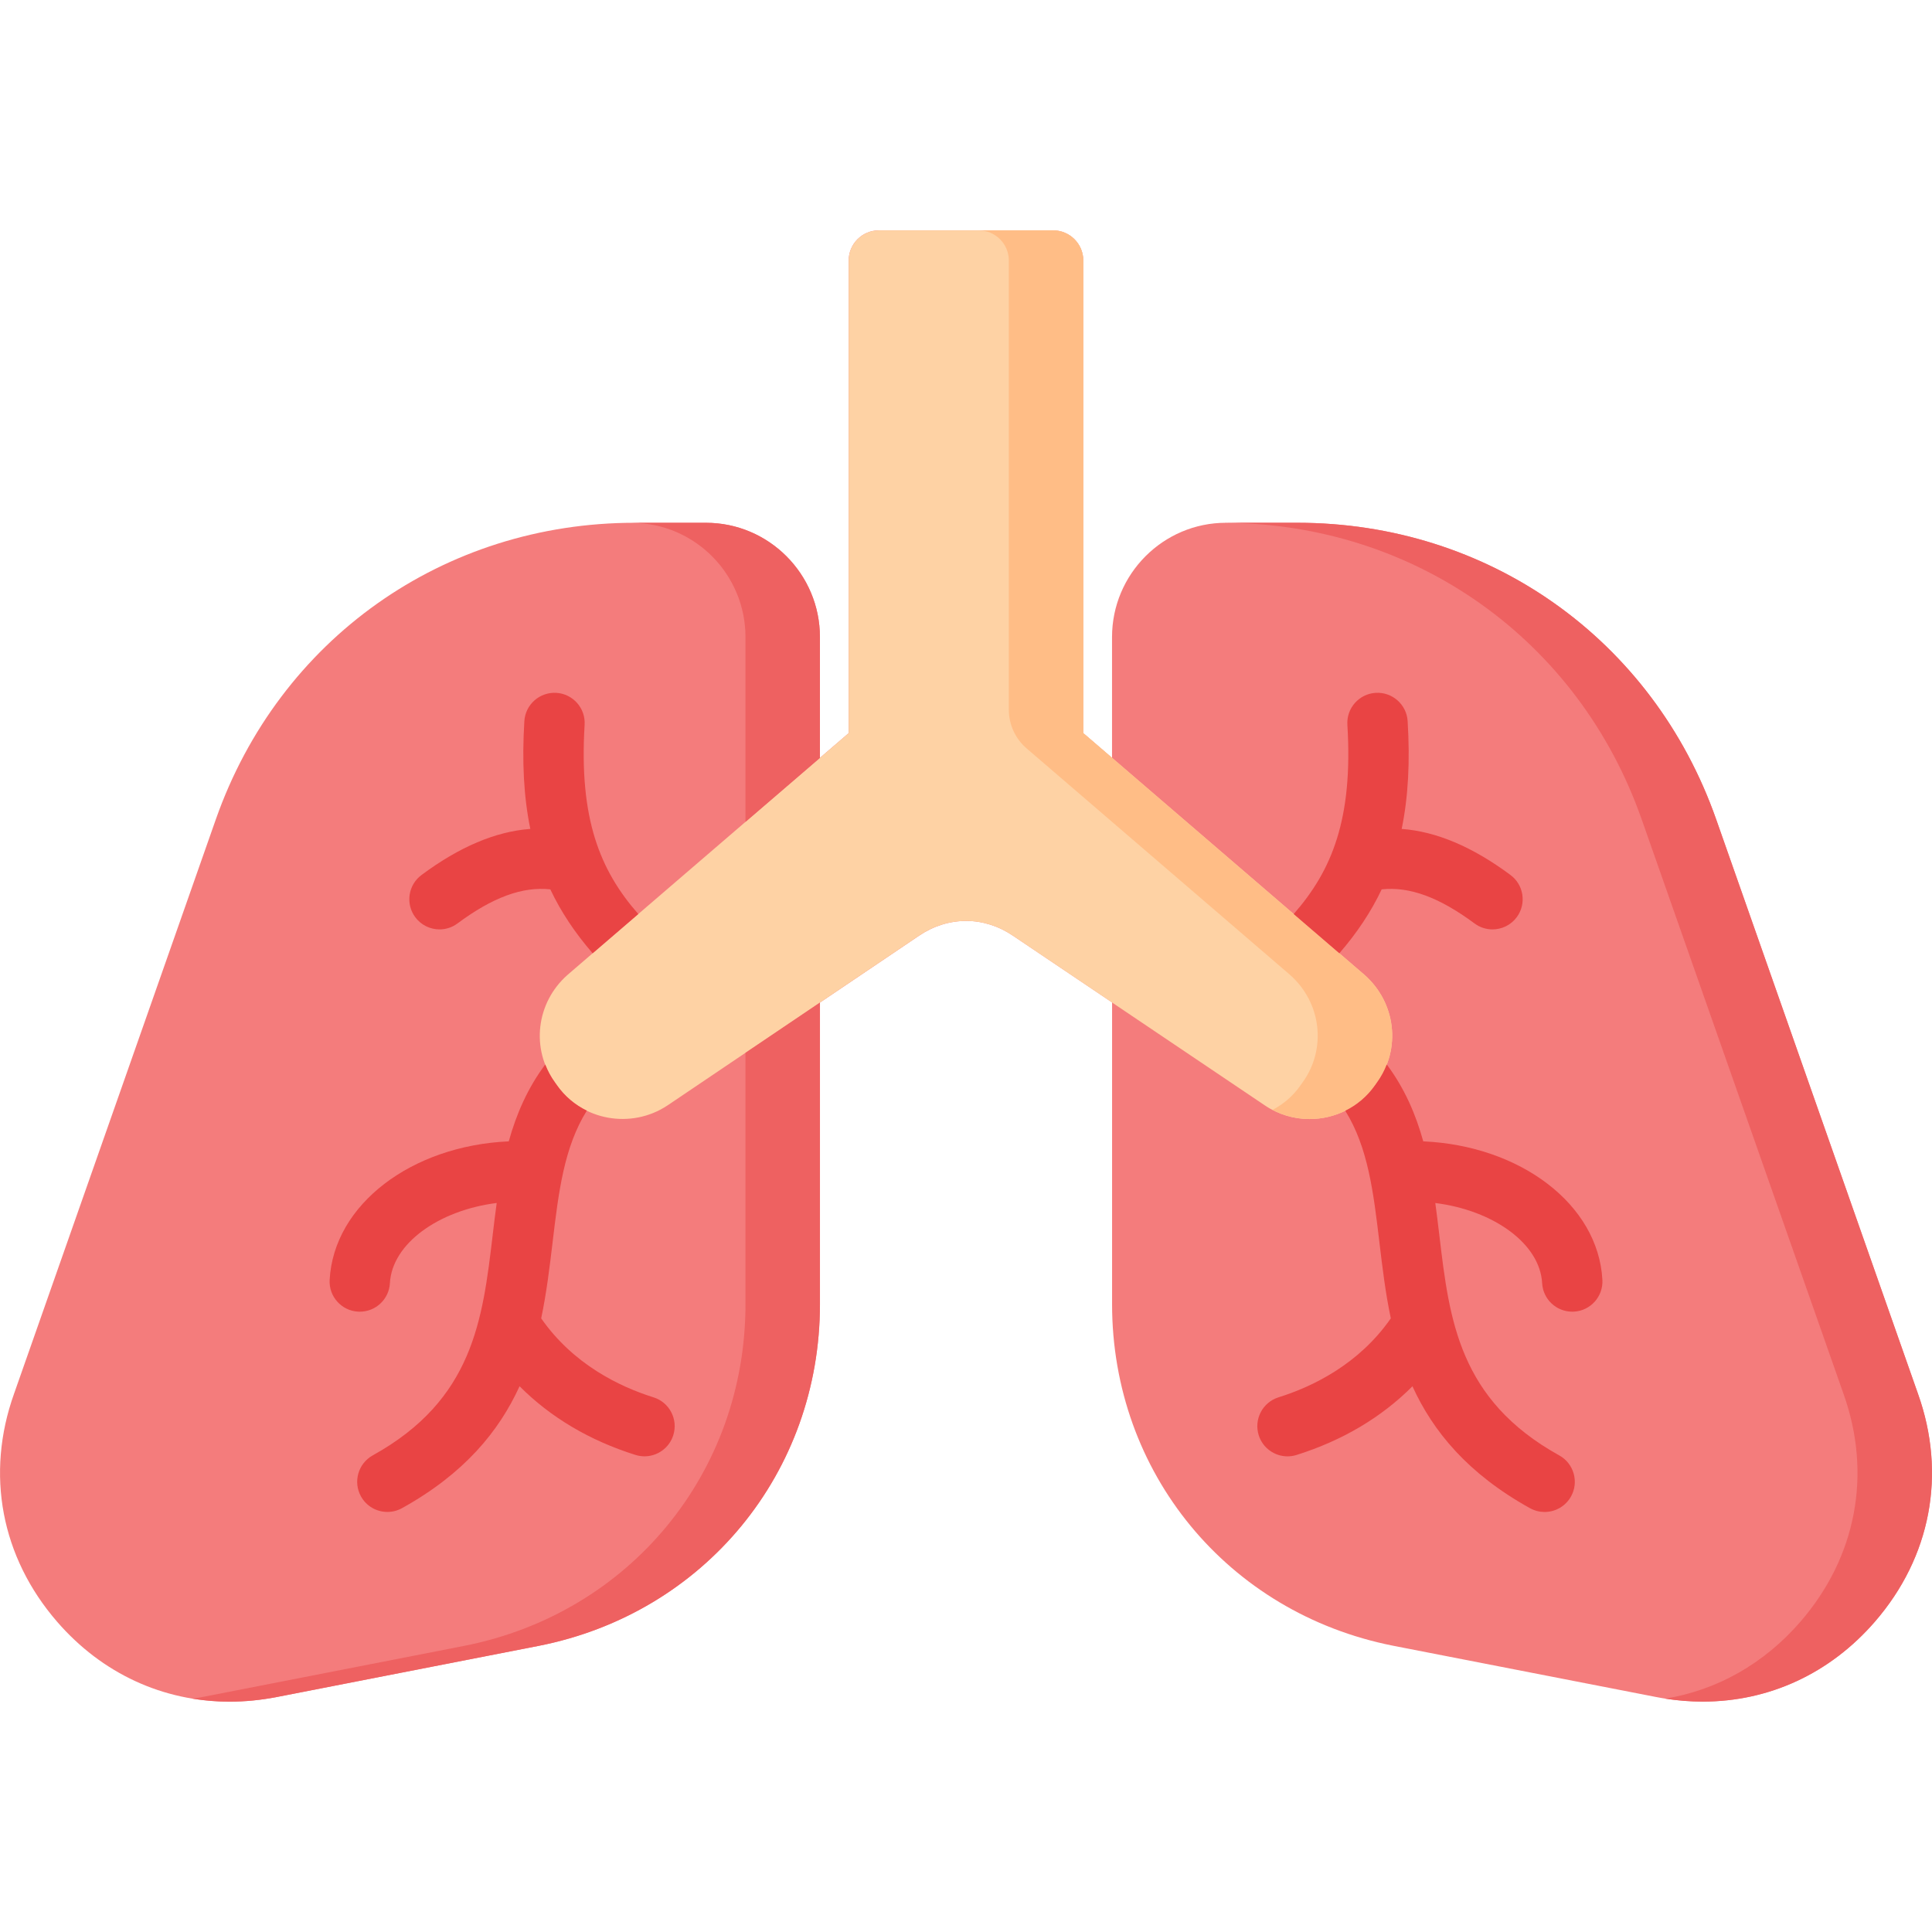
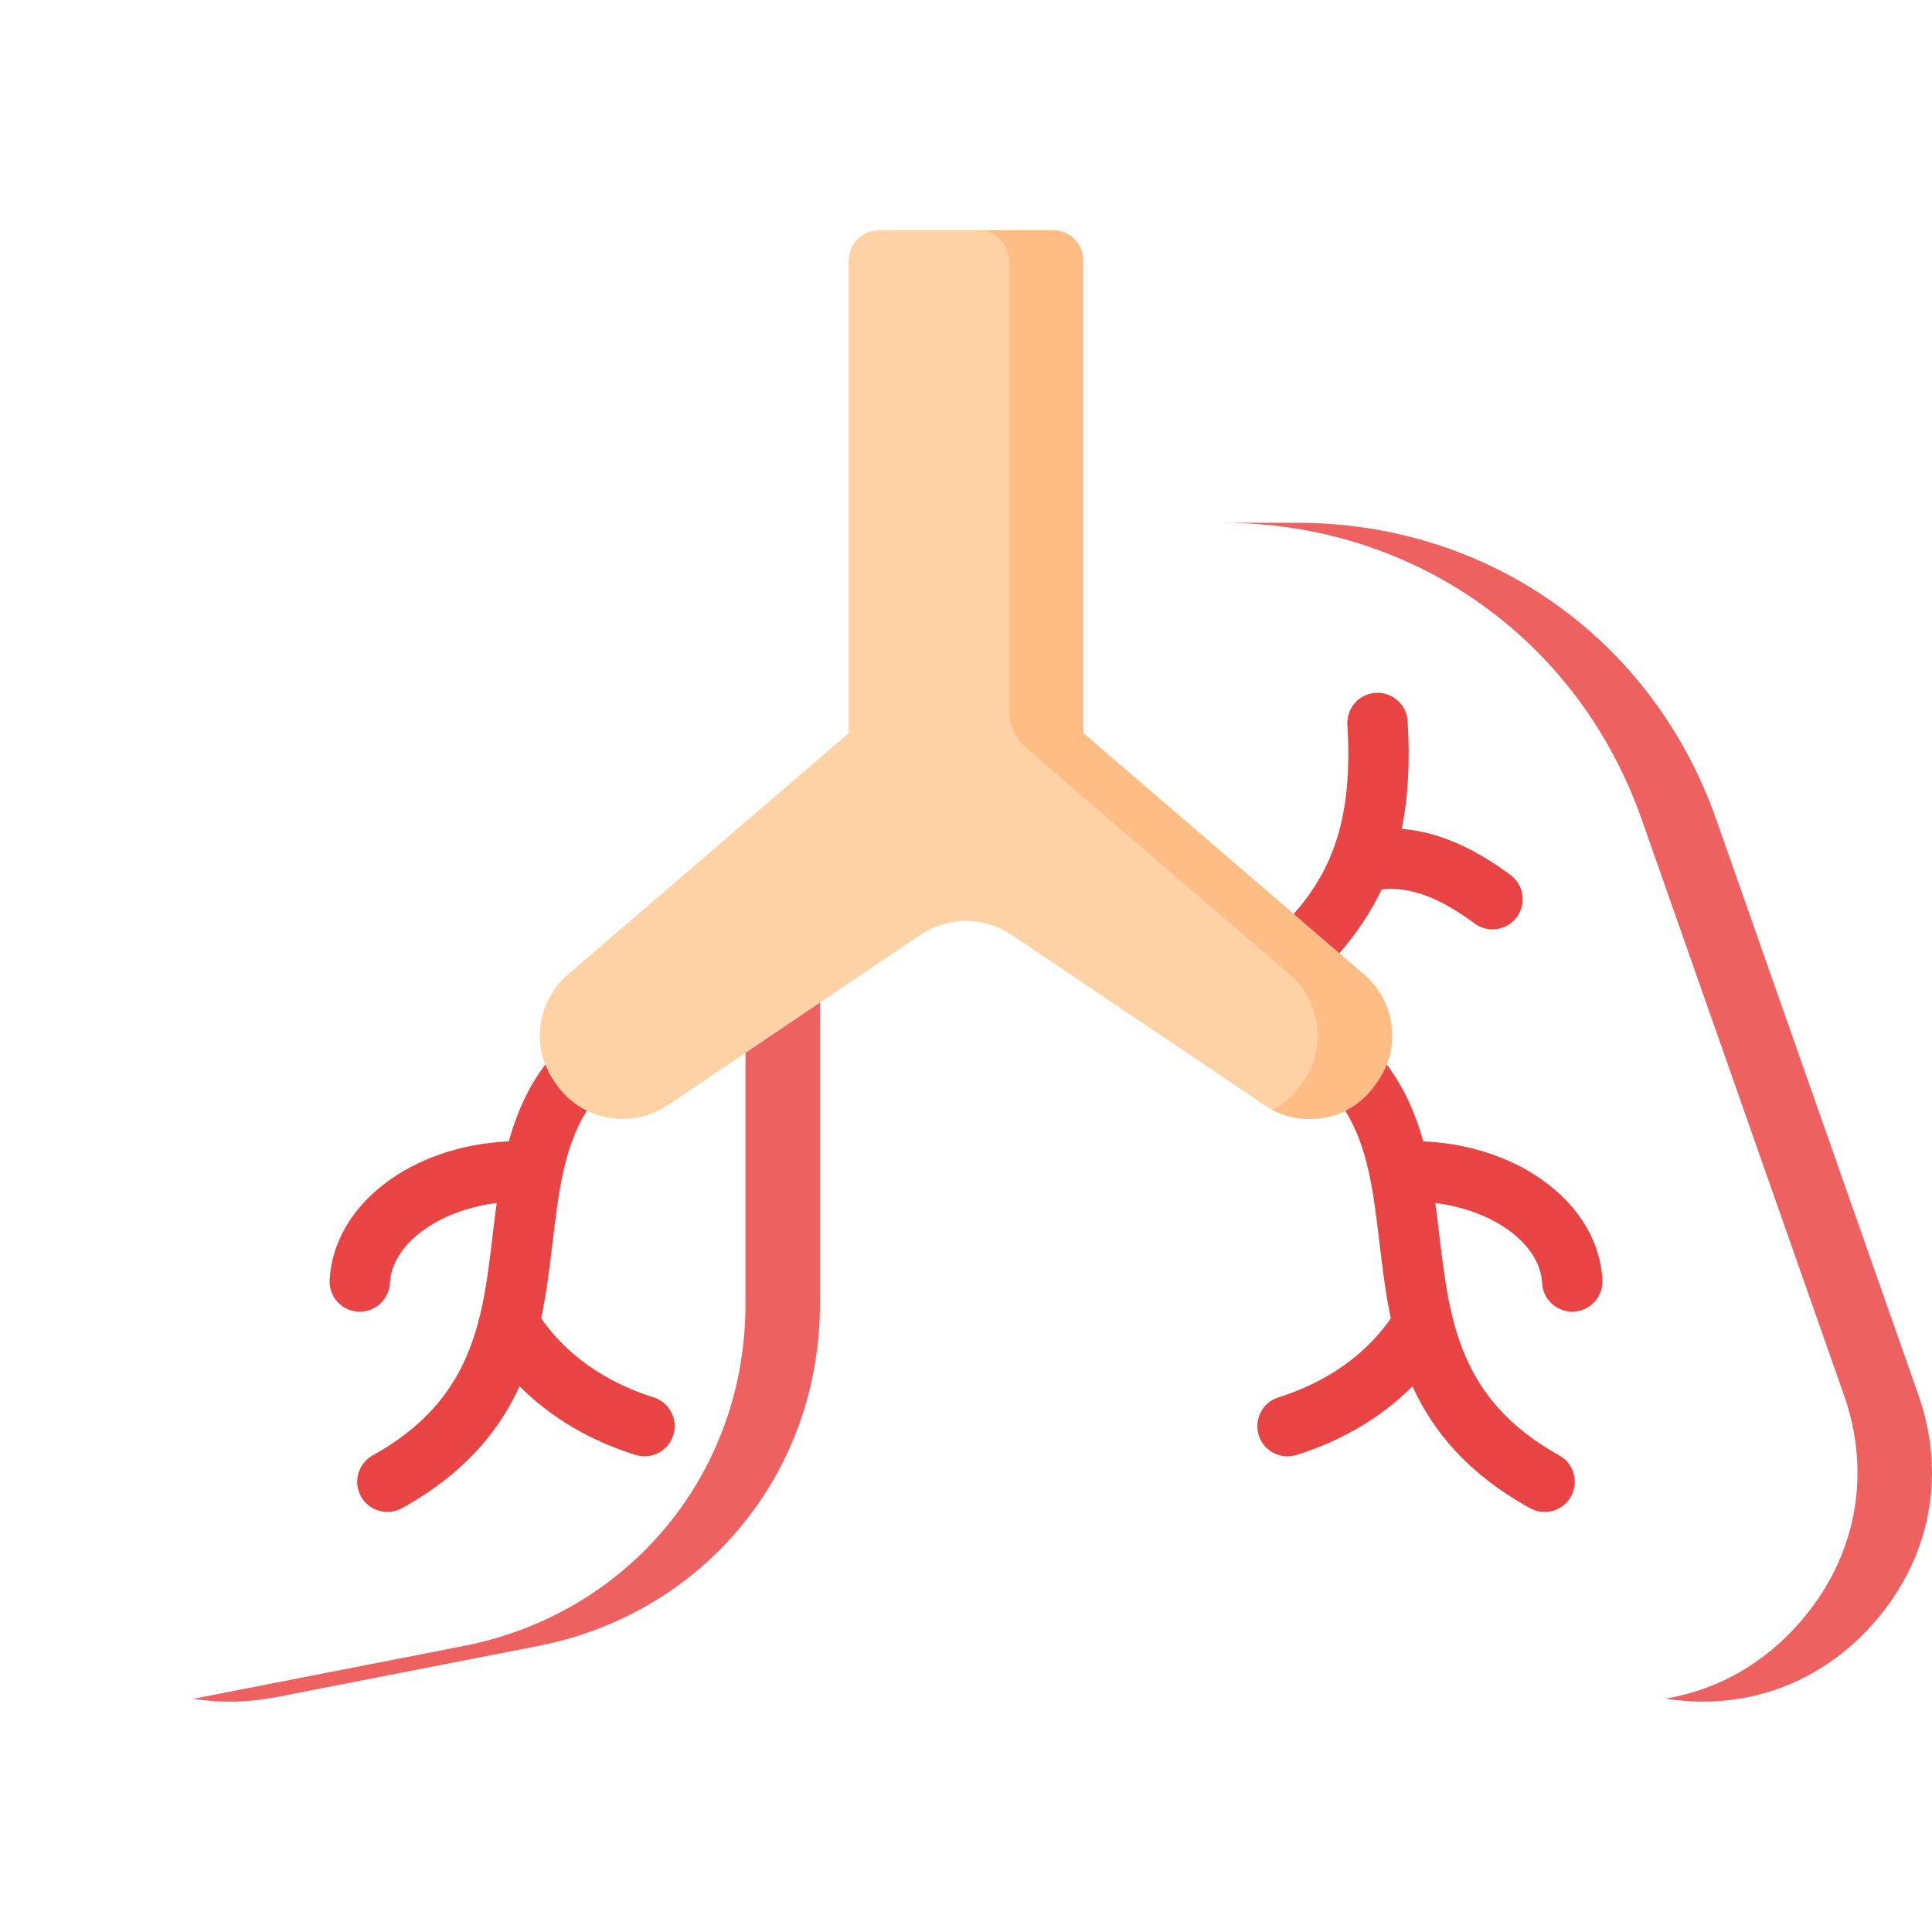
<svg xmlns="http://www.w3.org/2000/svg" id="Layer_1" height="512" viewBox="0 0 512 512" width="512">
  <g>
-     <path d="m508.29 369.38-53.49-152.25c-16.78-47.74-60.34-78.59-111-78.59h-18.9c-16.65 0-30.2 13.59-30.2 30.29v32.01l-7.62-6.55v-125.24c0-4.42-3.58-8-8-8h-46.17c-4.42 0-8 3.58-8 8v125.24l-7.62 6.55v-32.01c0-16.7-13.55-30.29-30.2-30.29h-18.89c-50.65 0-94.22 30.85-111 78.59l-53.48 152.23c-7.59 21.26-3.43 43.28 11.41 60.41 11.94 13.79 28.15 21.18 45.71 21.18 4.11 0 8.3-.41 12.53-1.23l69.46-13.57c43.85-8.68 74.47-45.91 74.47-90.53v-79.93l26.26-17.72c3.77-2.56 8.09-3.92 12.5-3.92 4.34 0 8.62 1.36 12.42 3.94l26.23 17.66v79.96c0 44.62 30.62 81.85 74.49 90.53l69.55 13.56c4.22.83 8.4 1.23 12.51 1.23 17.5 0 33.67-7.39 45.62-21.18 14.83-17.11 18.99-39.12 11.41-60.37z" fill="#f47c7c" />
    <path d="m361.62 258.37c-.03-.03-.06-.05-.09-.08l-74.45-64.01v-125.23c0-4.42-3.58-8-8-8h-46.17c-4.42 0-8 3.58-8 8v125.24l-74.45 64.01c-.03.03-.06.05-.09.08-8.31 7.36-9.73 19.61-3.33 28.46l.54.76c6.55 9.35 19.69 11.76 29.33 5.34l66.63-44.96c3.77-2.56 8.09-3.92 12.5-3.92 4.34 0 8.62 1.36 12.42 3.94l66.7 44.92c3.63 2.46 7.77 3.64 11.88 3.64 6.68 0 13.25-3.12 17.31-8.91l.56-.79c6.45-8.88 5.03-21.13-3.29-28.49z" fill="#fed2a4" />
    <path d="m361.62 258.37c-.03-.03-.06-.05-.09-.08l-74.45-64.01v-125.23c0-4.42-3.58-8-8-8h-19.73c4.42 0 8 3.58 8 8v119.02c0 3.95 1.72 7.7 4.72 10.27l69.73 59.95c.03.03.06.05.09.08 8.31 7.36 9.73 19.61 3.3 28.49l-.56.79c-1.97 2.81-4.53 4.98-7.4 6.48 3.1 1.63 6.47 2.43 9.83 2.43 6.68 0 13.25-3.12 17.31-8.91l.56-.79c6.43-8.88 5.01-21.13-3.31-28.49z" fill="#ffbd86" />
    <path d="m508.29 369.38-53.49-152.25c-16.78-47.74-60.34-78.59-111-78.59h-18.9c-.12 0-.24.01-.36.01 50.45.19 93.8 30.99 110.52 78.58l53.49 152.25c7.58 21.25 3.42 43.26-11.42 60.39-9.68 11.18-22.14 18.15-35.83 20.39 3.35.52 6.67.79 9.94.79 17.5 0 33.67-7.39 45.62-21.18 14.85-17.13 19.01-39.14 11.43-60.39z" fill="#ee6161" />
    <g fill="#e94444">
      <path d="m342.84 242.23 12.1 10.4c4.66-5.38 8.39-10.96 11.22-16.94 7.38-.8 15.3 2.12 24.6 9.03 1.43 1.06 3.1 1.58 4.76 1.58 2.45 0 4.86-1.12 6.43-3.23 2.63-3.55 1.89-8.56-1.66-11.19-10.06-7.47-19.59-11.51-28.83-12.21 1.75-8.49 2.23-17.87 1.58-28.56-.27-4.41-4.06-7.76-8.47-7.5-4.41.27-7.77 4.06-7.5 8.47 1.53 24.99-4.13 38.64-14.23 50.15z" />
-       <path d="m116.48 246.3c1.66 0 3.33-.51 4.76-1.58 9.3-6.91 17.22-9.83 24.6-9.03 2.83 5.98 6.55 11.55 11.22 16.94l12.1-10.4c-10.1-11.5-15.75-25.16-14.23-50.15.27-4.41-3.09-8.2-7.5-8.47-4.4-.25-8.2 3.09-8.47 7.5-.65 10.69-.17 20.07 1.58 28.56-9.24.7-18.77 4.74-28.83 12.21-3.55 2.63-4.29 7.64-1.66 11.19 1.57 2.11 3.98 3.23 6.43 3.23z" />
      <path d="m173.19 370.31c-9.05-2.84-21.28-8.75-29.77-20.93 1.42-6.76 2.23-13.52 3.01-20.05 1.59-13.39 3.02-25.26 9.08-35-3.09-1.51-5.83-3.77-7.91-6.74l-.54-.76c-1.08-1.49-1.92-3.09-2.56-4.73-4.74 6.35-7.69 13.24-9.67 20.37-25.68 1.13-46.38 16.66-47.47 36.71-.24 4.41 3.14 8.18 7.55 8.42.15.01.3.01.44.01 4.22 0 7.75-3.3 7.98-7.56.57-10.52 12.96-19.31 28.3-21.25-.4 2.89-.74 5.77-1.08 8.64-2.66 22.38-5.17 43.51-31.77 58.25-3.86 2.14-5.26 7.01-3.12 10.87 1.46 2.64 4.19 4.12 7 4.12 1.31 0 2.64-.32 3.87-1 16.51-9.15 25.71-20.38 31.16-32.31 8.16 8.2 18.56 14.39 30.71 18.2.8.25 1.6.37 2.4.37 3.4 0 6.56-2.19 7.63-5.61 1.32-4.21-1.03-8.7-5.24-10.02z" />
      <path d="m408.68 340.05c.23 4.26 3.76 7.56 7.98 7.56.15 0 .29 0 .44-.01 4.41-.24 7.79-4.01 7.55-8.42-1.09-20.05-21.79-35.57-47.47-36.71-1.98-7.13-4.93-14.03-9.68-20.38-.64 1.66-1.49 3.27-2.58 4.77l-.56.79c-2.07 2.95-4.79 5.2-7.85 6.71 6.05 9.73 7.47 21.6 9.06 34.97.78 6.53 1.58 13.29 3.01 20.05-8.48 12.18-20.71 18.1-29.77 20.93-4.21 1.32-6.56 5.81-5.24 10.03 1.07 3.42 4.23 5.61 7.63 5.61.79 0 1.6-.12 2.4-.37 12.15-3.81 22.55-10 30.71-18.2 5.44 11.92 14.65 23.16 31.16 32.31 1.23.68 2.56 1 3.87 1 2.81 0 5.54-1.49 7-4.12 2.14-3.86.74-8.73-3.12-10.87-26.59-14.74-29.11-35.87-31.77-58.25-.34-2.87-.69-5.76-1.08-8.64 15.34 1.93 27.74 10.72 28.31 21.24z" />
    </g>
    <g>
      <g fill="#ee6161">
-         <path d="m197.56 168.83v48.98l19.73-16.96v-32.01c0-16.7-13.55-30.29-30.2-30.29h-18.89c-.16 0-.32.01-.48.01 16.49.18 29.84 13.68 29.84 30.27z" />
        <path d="m197.56 279.01v66.62c0 44.62-30.62 81.85-74.47 90.53l-69.46 13.57c-.87.17-1.73.31-2.59.44 3.2.52 6.47.79 9.79.79 4.11 0 8.3-.41 12.53-1.23l69.46-13.57c43.85-8.68 74.47-45.91 74.47-90.53v-79.93z" />
      </g>
    </g>
  </g>
</svg>